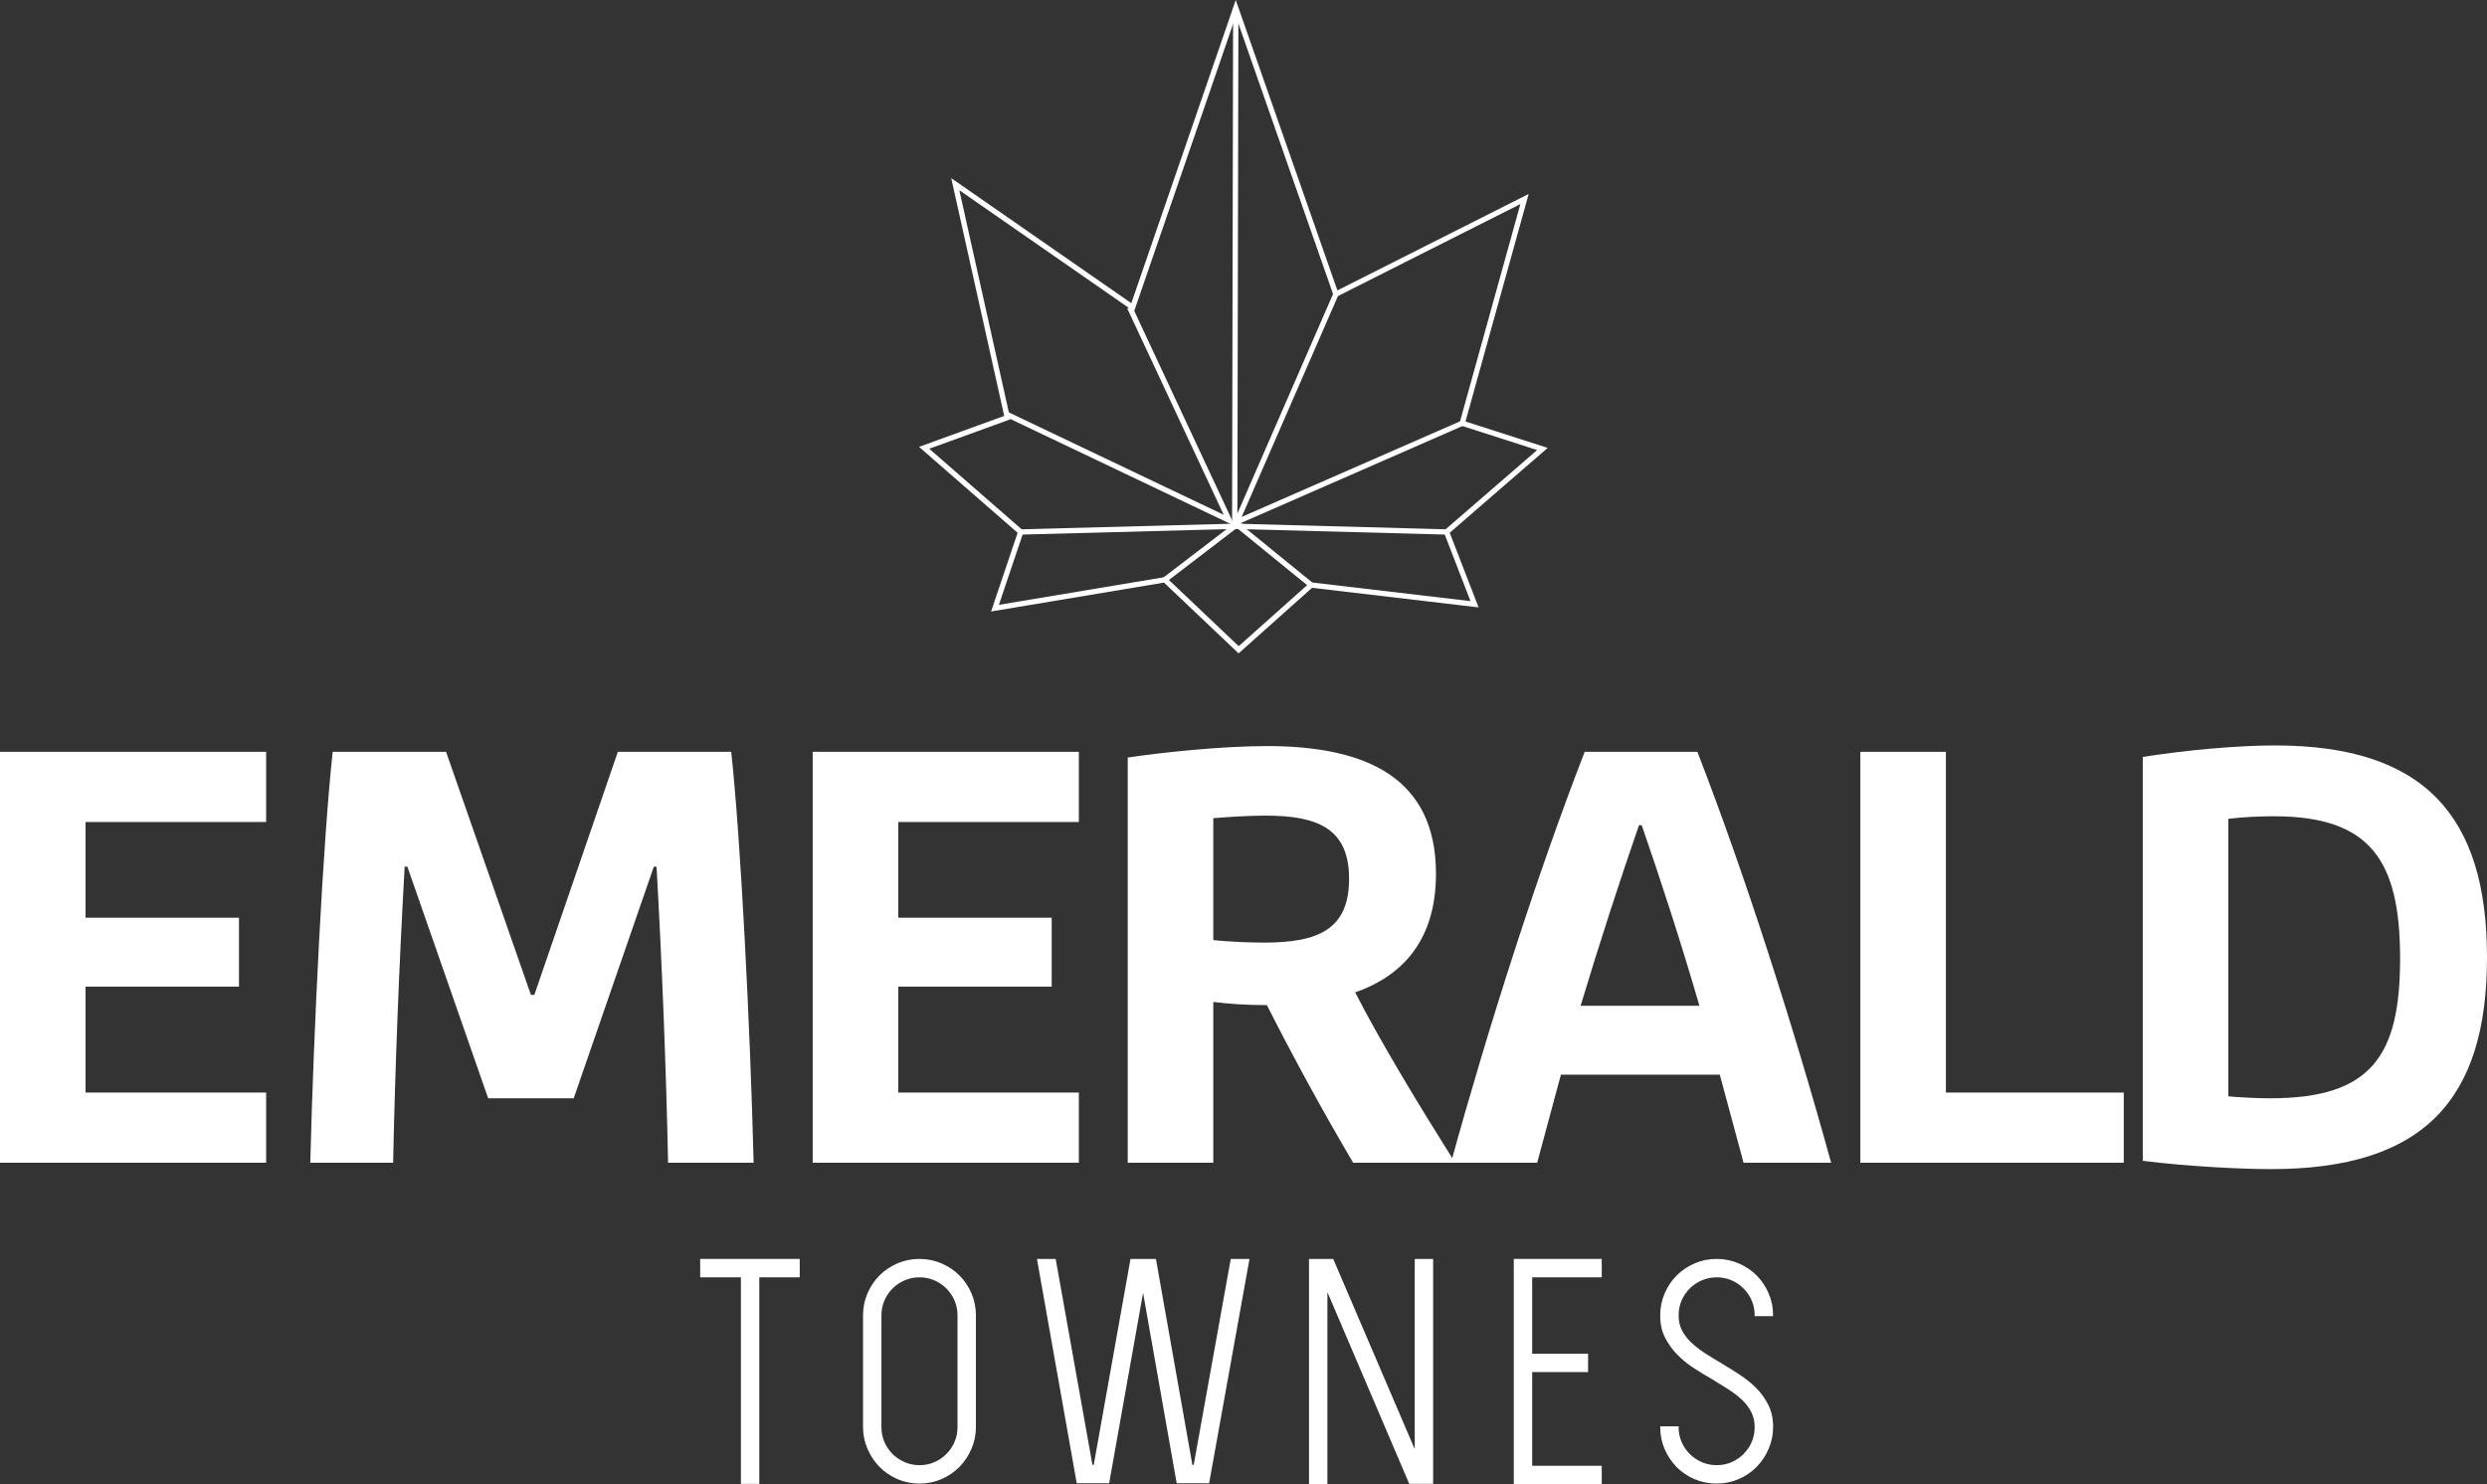
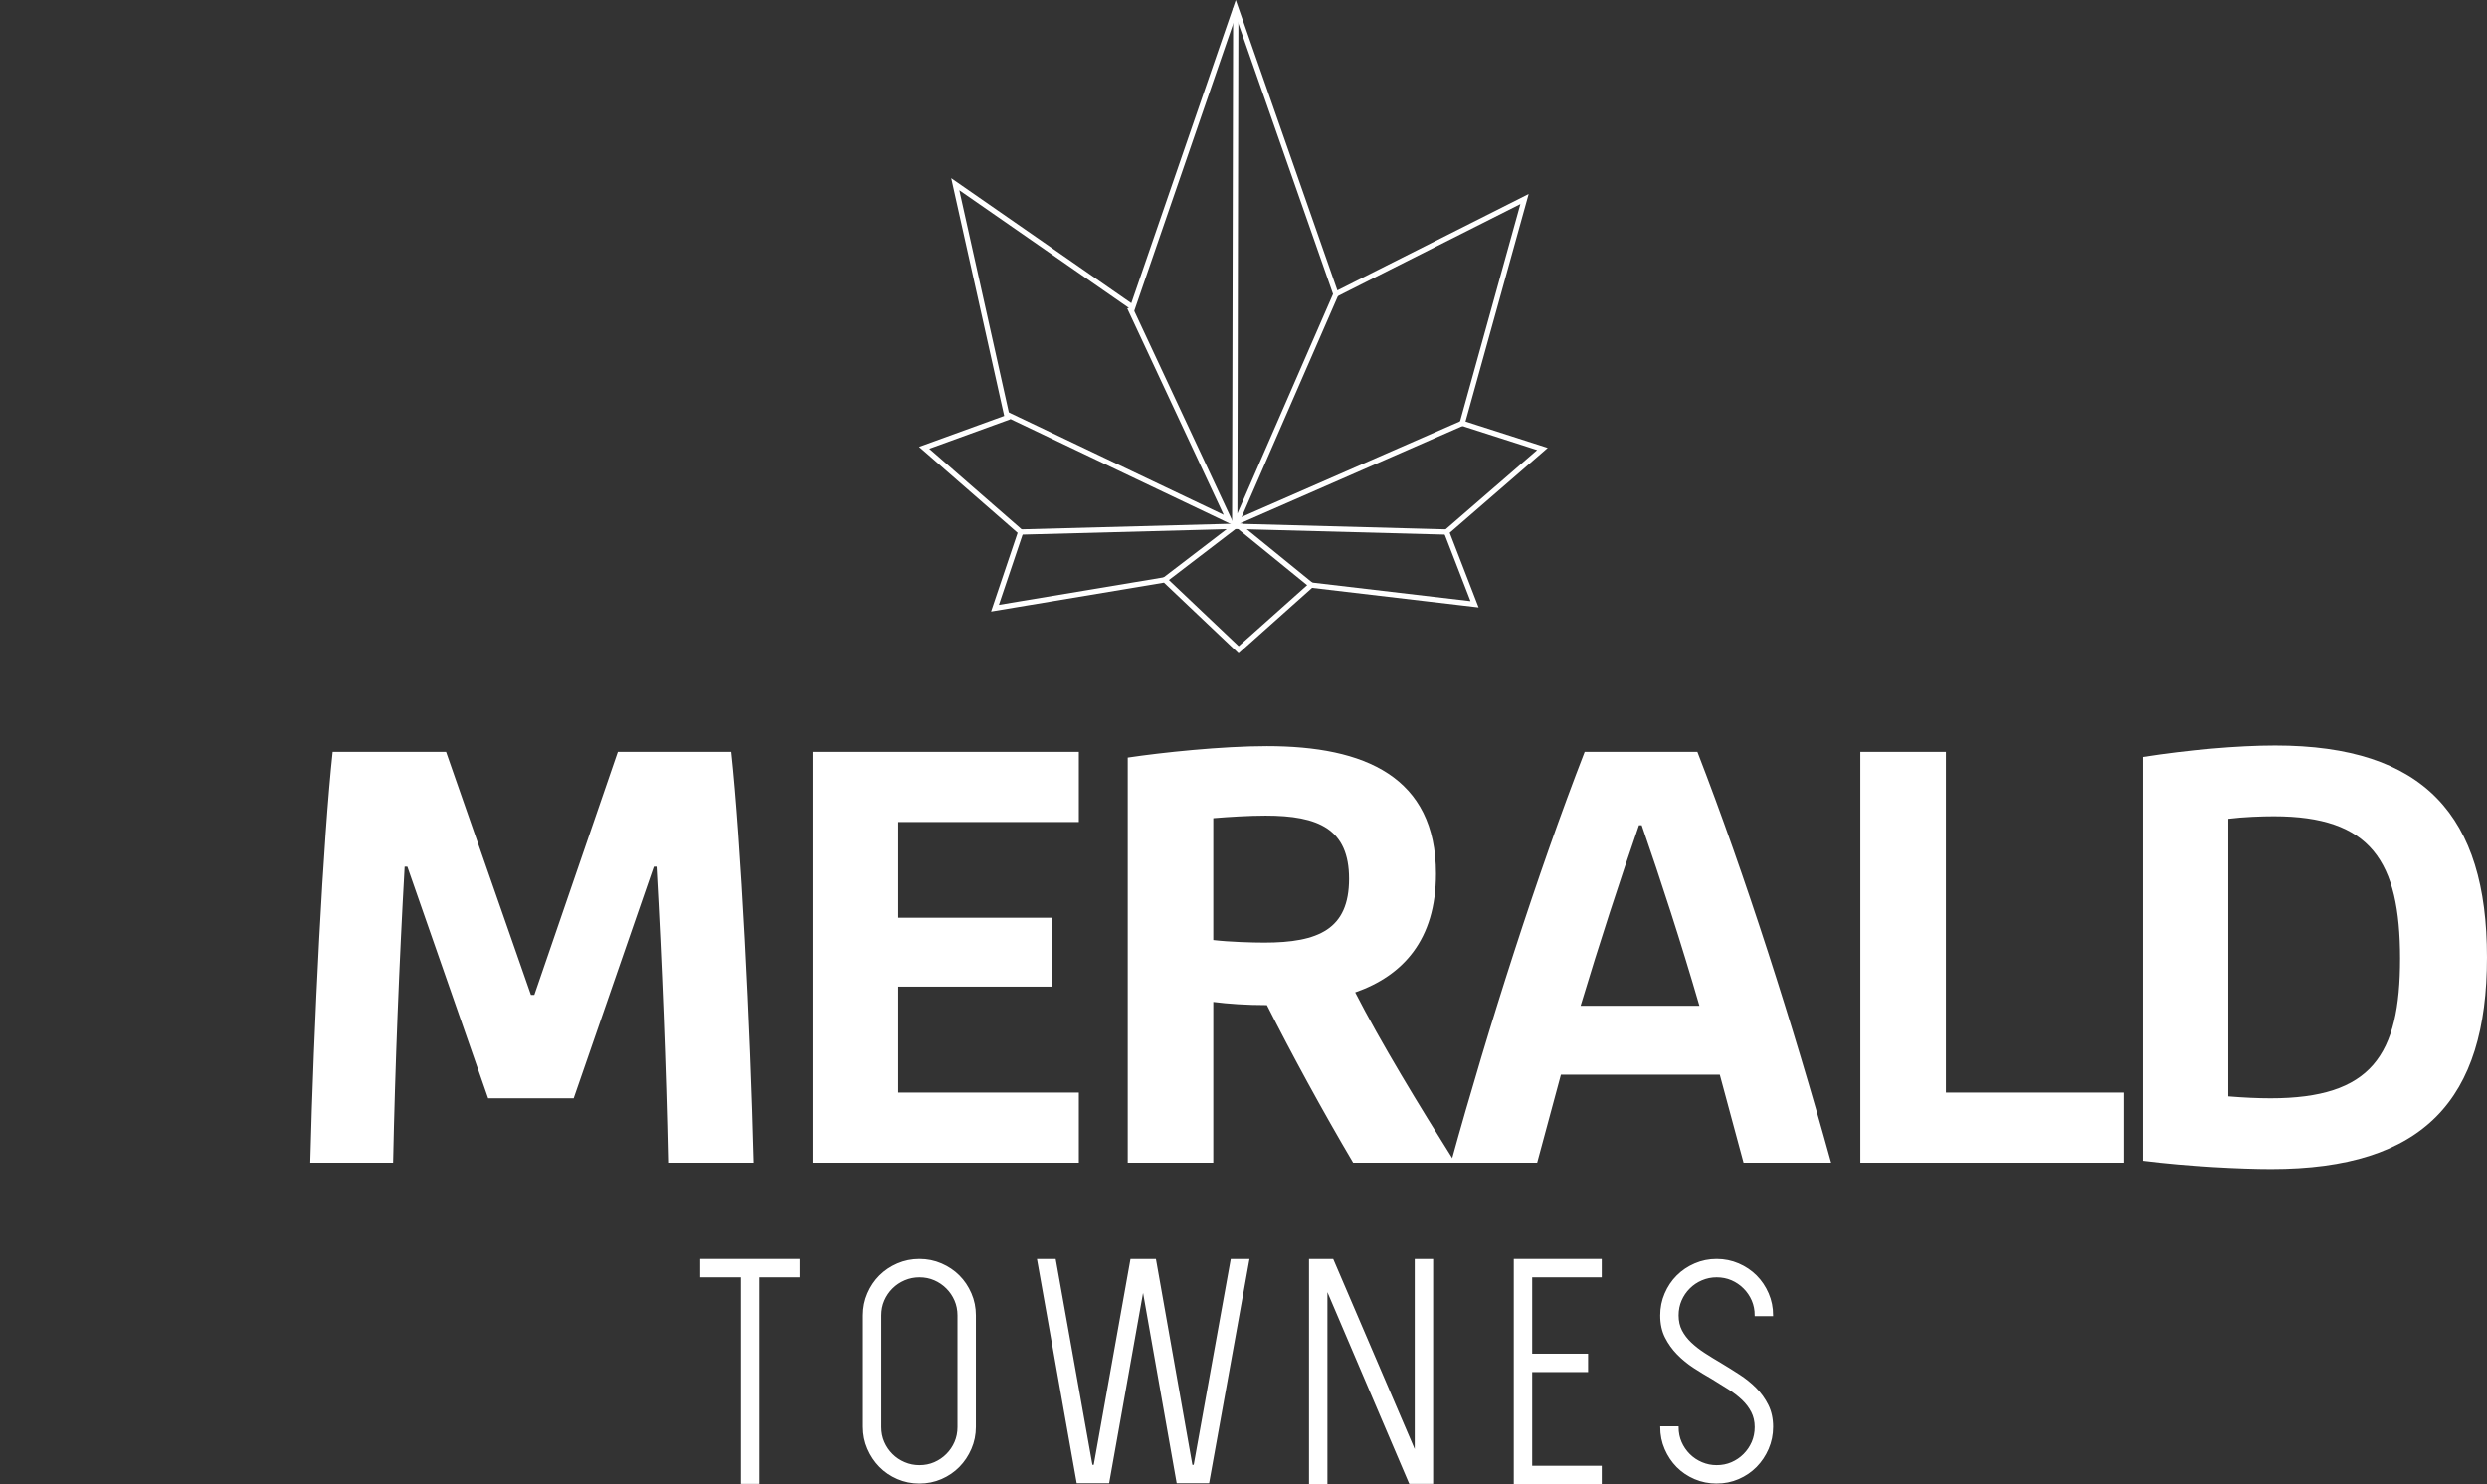
<svg xmlns="http://www.w3.org/2000/svg" id="a" viewBox="0 0 463.488 276.699">
  <rect x="0" y="0" width="463.488" height="276.699" fill="#333333" stroke="none" />
  <defs>
    <style>.b{stroke:#fff;stroke-miterlimit:10;stroke-width:.316px;}.b,.c{fill:#fff;}.c{stroke-width:0px;}</style>
  </defs>
-   <polygon class="c" points="0 140.135 49.6 140.135 49.6 153.217 15.942 153.217 15.942 171.058 44.538 171.058 44.538 183.901 15.942 183.901 15.942 203.646 49.6 203.646 49.6 216.728 0 216.728 0 140.135" />
  <path class="c" d="M62.001,140.135h21.129l15.817,45.312h.634l15.563-45.312h21.129c1.771,16.293,3.543,51.259,4.176,76.593h-15.942c-.379-18.199-1.14-37.226-2.151-55.186h-.506l-14.932,43.174h-15.942l-15.056-43.174h-.506c-1.013,17.96-1.771,36.987-2.151,55.186h-15.438c.634-25.334,2.405-60.3,4.176-76.593" />
  <polygon class="c" points="151.46 140.135 201.06 140.135 201.06 153.217 167.402 153.217 167.402 171.058 195.998 171.058 195.998 183.901 167.402 183.901 167.402 203.646 201.06 203.646 201.06 216.728 151.46 216.728 151.46 140.135" />
  <path class="c" d="M210.17,141.204c6.327-.951,17.588-2.14,25.939-2.14,18.22,0,31.505,5.709,31.505,23.788,0,12.368-6.197,19.027-15.056,22.121,4.808,9.394,11.895,21.051,18.474,31.515l-.127.239h-18.726c-5.693-9.633-11.514-20.337-16.069-29.378-3.797,0-7.213-.236-9.994-.595v29.972h-15.944v-75.523ZM235.602,175.696c10.124,0,15.817-2.499,15.817-11.893,0-9.277-5.693-11.776-15.563-11.776-3.039,0-6.961.239-9.742.478v22.715c3.036.356,7.337.475,9.488.475" />
  <path class="c" d="M295.327,140.135h21.004c8.857,22.835,17.84,50.904,24.926,76.593h-16.321l-4.428-16.415h-29.608l-4.428,16.415h-16.069c7.085-25.689,16.069-53.758,24.926-76.593M316.711,187.47c-3.415-11.773-7.213-23.43-10.755-33.658h-.506c-3.54,10.228-7.337,21.884-10.88,33.658h22.142Z" />
  <polygon class="c" points="346.701 140.135 362.645 140.135 362.645 203.646 395.794 203.646 395.794 216.728 346.701 216.728 346.701 140.135" />
  <path class="c" d="M399.338,141.087c8.35-1.309,17.713-2.14,24.674-2.14,27.835,0,39.475,13.199,39.475,39.483,0,26.523-11.765,39.486-40.234,39.486-5.441,0-15.438-.478-23.916-1.548v-75.281ZM423.126,204.715c18.853,0,24.167-7.968,24.167-26.045,0-18.196-5.441-26.523-23.536-26.523-2.151,0-5.693.119-8.475.475v51.735c2.909.239,5.566.358,7.844.358" />
  <polygon class="c" points="148.88 237.928 141.347 237.928 141.347 276.429 138.236 276.429 138.236 237.928 130.647 237.928 130.647 234.813 138.236 234.813 141.347 234.813 148.88 234.813 148.88 237.928" />
  <polygon class="b" points="148.88 237.928 141.347 237.928 141.347 276.429 138.236 276.429 138.236 237.928 130.647 237.928 130.647 234.813 138.236 234.813 141.347 234.813 148.88 234.813 148.88 237.928" />
-   <path class="c" d="M171.357,276.372c-1.434,0-2.784-.273-4.049-.821s-2.358-1.293-3.283-2.236-1.662-2.047-2.208-3.314c-.548-1.262-.821-2.613-.821-4.046v-20.781c0-1.434.273-2.782.821-4.046.545-1.265,1.283-2.361,2.208-3.285.925-.925,2.018-1.66,3.283-2.208,1.265-.545,2.615-.821,4.049-.821s2.784.275,4.049.821c1.265.548,2.358,1.283,3.283,2.208.925.925,1.66,2.021,2.208,3.285s.821,2.613.821,4.046v20.781c0,1.434-.273,2.784-.821,4.046-.548,1.268-1.283,2.371-2.208,3.314s-2.018,1.688-3.283,2.236-2.615.821-4.049.821M171.357,237.928c-.982,0-1.917.19-2.803.566-.888.379-1.662.899-2.322,1.561-.66.66-1.179,1.429-1.556,2.296-.379.87-.566,1.815-.566,2.836v20.812c0,1.021.187,1.966.566,2.836.377.87.896,1.634,1.556,2.296s1.434,1.182,2.322,1.561c.886.379,1.821.566,2.803.566,1.018,0,1.961-.187,2.831-.566.868-.379,1.631-.899,2.293-1.561.66-.662,1.179-1.426,1.556-2.296.377-.87.566-1.815.566-2.836v-20.812c0-1.021-.19-1.966-.566-2.836-.377-.868-.896-1.636-1.556-2.296-.662-.662-1.426-1.182-2.293-1.561-.87-.377-1.813-.566-2.831-.566" />
  <path class="b" d="M171.357,276.372c-1.434,0-2.784-.273-4.049-.821s-2.358-1.293-3.283-2.236-1.662-2.047-2.208-3.314c-.548-1.262-.821-2.613-.821-4.046v-20.781c0-1.434.273-2.782.821-4.046.545-1.265,1.283-2.361,2.208-3.285.925-.925,2.018-1.66,3.283-2.208,1.265-.545,2.615-.821,4.049-.821s2.784.275,4.049.821c1.265.548,2.358,1.283,3.283,2.208.925.925,1.66,2.021,2.208,3.285s.821,2.613.821,4.046v20.781c0,1.434-.273,2.784-.821,4.046-.548,1.268-1.283,2.371-2.208,3.314s-2.018,1.688-3.283,2.236-2.615.821-4.049.821ZM171.357,237.928c-.982,0-1.917.19-2.803.566-.888.379-1.662.899-2.322,1.561-.66.66-1.179,1.429-1.556,2.296-.379.87-.566,1.815-.566,2.836v20.812c0,1.021.187,1.966.566,2.836.377.87.896,1.634,1.556,2.296s1.434,1.182,2.322,1.561c.886.379,1.821.566,2.803.566,1.018,0,1.961-.187,2.831-.566.868-.379,1.631-.899,2.293-1.561.66-.662,1.179-1.426,1.556-2.296.377-.87.566-1.815.566-2.836v-20.812c0-1.021-.19-1.966-.566-2.836-.377-.868-.896-1.636-1.556-2.296-.662-.662-1.426-1.182-2.293-1.561-.87-.377-1.813-.566-2.831-.566Z" />
  <polygon class="c" points="232.674 234.813 225.202 276.315 219.426 276.315 213.029 240.078 206.572 276.315 200.798 276.315 193.438 234.813 196.609 234.813 203.458 273.201 203.967 273.201 210.819 234.813 215.291 234.813 222.085 273.201 222.597 273.201 229.503 234.813 232.674 234.813" />
  <polygon class="b" points="232.674 234.813 225.202 276.315 219.426 276.315 213.029 240.078 206.572 276.315 200.798 276.315 193.438 234.813 196.609 234.813 203.458 273.201 203.967 273.201 210.819 234.813 215.291 234.813 222.085 273.201 222.597 273.201 229.503 234.813 232.674 234.813" />
  <polygon class="c" points="244.111 276.541 244.111 234.814 248.357 234.814 263.814 270.879 263.814 234.814 266.928 234.814 266.928 276.427 262.738 276.427 247.225 240.078 247.225 276.541 244.111 276.541" />
  <polygon class="b" points="244.111 276.541 244.111 234.814 248.357 234.814 263.814 270.879 263.814 234.814 266.928 234.814 266.928 276.427 262.738 276.427 247.225 240.078 247.225 276.541 244.111 276.541" />
  <polygon class="c" points="285.386 237.928 285.386 252.477 295.804 252.477 295.804 255.591 285.386 255.591 285.386 273.372 298.352 273.372 298.352 276.484 282.272 276.484 282.272 234.813 298.352 234.813 298.352 237.928 285.386 237.928" />
  <polygon class="b" points="285.386 237.928 285.386 252.477 295.804 252.477 295.804 255.591 285.386 255.591 285.386 273.372 298.352 273.372 298.352 276.484 282.272 276.484 282.272 234.813 298.352 234.813 298.352 237.928 285.386 237.928" />
  <path class="c" d="M319.923,276.371c-1.434,0-2.784-.268-4.046-.805-1.265-.538-2.358-1.275-3.286-2.208-.925-.935-1.662-2.036-2.208-3.299-.548-1.265-.821-2.615-.821-4.049h3.114c0,1.018.19,1.964.566,2.831.377.867.896,1.631,1.558,2.293.66.66,1.434,1.179,2.319,1.556.886.379,1.821.566,2.802.566,1.021,0,1.964-.187,2.834-.566.865-.377,1.631-.896,2.291-1.558.66-.662,1.179-1.429,1.558-2.296.374-.87.564-1.815.564-2.836,0-1.06-.216-2.013-.649-2.865-.434-.849-1.018-1.623-1.756-2.325-.738-.699-1.595-1.361-2.576-1.984s-2-1.257-3.057-1.899c-1.133-.644-2.265-1.332-3.397-2.07-1.133-.738-2.151-1.569-3.057-2.496-.906-.925-1.652-1.964-2.236-3.119-.587-1.151-.878-2.504-.878-4.054,0-1.434.273-2.787.821-4.052.545-1.267,1.283-2.364,2.208-3.291.927-.925,2.021-1.662,3.286-2.21,1.262-.548,2.613-.823,4.046-.823s2.784.275,4.049.821c1.265.548,2.358,1.283,3.283,2.208.925.927,1.662,2.021,2.208,3.285.548,1.265.823,2.613.823,4.046h-3.117c0-1.018-.19-1.961-.564-2.829-.379-.87-.899-1.634-1.558-2.293-.66-.662-1.426-1.182-2.291-1.558-.87-.377-1.813-.566-2.834-.566-.982,0-1.917.19-2.802.566-.886.377-1.66.896-2.319,1.558-.662.66-1.182,1.423-1.558,2.293-.377.868-.566,1.81-.566,2.829,0,1.096.218,2.06.649,2.888.434.831,1.021,1.595,1.756,2.293.738.699,1.587,1.361,2.55,1.982.961.623,1.99,1.254,3.083,1.896,1.133.68,2.267,1.389,3.397,2.124,1.135.735,2.153,1.556,3.057,2.462.909.906,1.652,1.945,2.239,3.114.585,1.171.878,2.511.878,4.021,0,1.434-.275,2.784-.823,4.049-.545,1.265-1.283,2.369-2.208,3.312-.925.943-2.018,1.688-3.283,2.236s-2.615.821-4.049.821" />
  <path class="b" d="M319.923,276.371c-1.434,0-2.784-.268-4.046-.805-1.265-.538-2.358-1.275-3.286-2.208-.925-.935-1.662-2.036-2.208-3.299-.548-1.265-.821-2.615-.821-4.049h3.114c0,1.018.19,1.964.566,2.831.377.867.896,1.631,1.558,2.293.66.66,1.434,1.179,2.319,1.556.886.379,1.821.566,2.802.566,1.021,0,1.964-.187,2.834-.566.865-.377,1.631-.896,2.291-1.558.66-.662,1.179-1.429,1.558-2.296.374-.87.564-1.815.564-2.836,0-1.06-.216-2.013-.649-2.865-.434-.849-1.018-1.623-1.756-2.325-.738-.699-1.595-1.361-2.576-1.984s-2-1.257-3.057-1.899c-1.133-.644-2.265-1.332-3.397-2.07-1.133-.738-2.151-1.569-3.057-2.496-.906-.925-1.652-1.964-2.236-3.119-.587-1.151-.878-2.504-.878-4.054,0-1.434.273-2.787.821-4.052.545-1.267,1.283-2.364,2.208-3.291.927-.925,2.021-1.662,3.286-2.21,1.262-.548,2.613-.823,4.046-.823s2.784.275,4.049.821c1.265.548,2.358,1.283,3.283,2.208.925.927,1.662,2.021,2.208,3.285.548,1.265.823,2.613.823,4.046h-3.117c0-1.018-.19-1.961-.564-2.829-.379-.87-.899-1.634-1.558-2.293-.66-.662-1.426-1.182-2.291-1.558-.87-.377-1.813-.566-2.834-.566-.982,0-1.917.19-2.802.566-.886.377-1.66.896-2.319,1.558-.662.66-1.182,1.423-1.558,2.293-.377.868-.566,1.81-.566,2.829,0,1.096.218,2.06.649,2.888.434.831,1.021,1.595,1.756,2.293.738.699,1.587,1.361,2.55,1.982.961.623,1.99,1.254,3.083,1.896,1.133.68,2.267,1.389,3.397,2.124,1.135.735,2.153,1.556,3.057,2.462.909.906,1.652,1.945,2.239,3.114.585,1.171.878,2.511.878,4.021,0,1.434-.275,2.784-.823,4.049-.545,1.265-1.283,2.369-2.208,3.312-.925.943-2.018,1.688-3.283,2.236s-2.615.821-4.049.821Z" />
  <path class="c" d="M230.828,121.782l-13.907-13.189-32.219,5.385,4.947-14.668-18.374-16.018,15.874-5.768-9.874-44.318,33.563,23.304L230.3,0l18.942,54.132,35.648-17.977-11.773,42.41,15.323,4.921-18.265,15.815,5.384,13.916-31.032-3.653-13.699,12.218ZM217.243,107.54l13.605,12.902,13.353-11.908,29.848,3.512-5.044-13.037,17.465-15.122-14.556-4.674,11.43-41.175-34.662,17.48L230.308,3.005l-18.962,55.059-32.56-22.608,9.513,42.699-15.117,5.493,17.611,15.353-4.632,13.735,31.081-5.194Z" />
  <polygon class="c" points="230.11 98.025 187.512 77.726 187.937 76.837 228.054 95.954 210.08 57.496 210.973 57.078 230.11 98.025" />
  <path class="c" d="M229.896,97.672c.318,0,.615.031.901.078,6.206-14.243,12.411-28.485,18.617-42.728l-.904-.394-17.905,41.094.192-94.219-.986-.002c-.065,32.062-.13,64.123-.196,96.184.093-.004.184-.014.28-.014Z" />
  <polygon class="c" points="244.054 109.432 229.172 97.325 272.318 78.438 272.714 79.341 231.047 97.579 244.675 108.668 244.054 109.432" />
  <polygon class="c" points="217.382 108.459 216.783 107.675 228.601 98.631 190.235 99.648 190.209 98.663 231.616 97.564 217.382 108.459" />
  <rect class="c" x="249.224" y="78.742" width=".986" height="39.763" transform="translate(144.444 345.61) rotate(-88.466)" />
-   <line class="c" x1="244.054" y1="109.432" x2="229.172" y2="97.325" />
</svg>